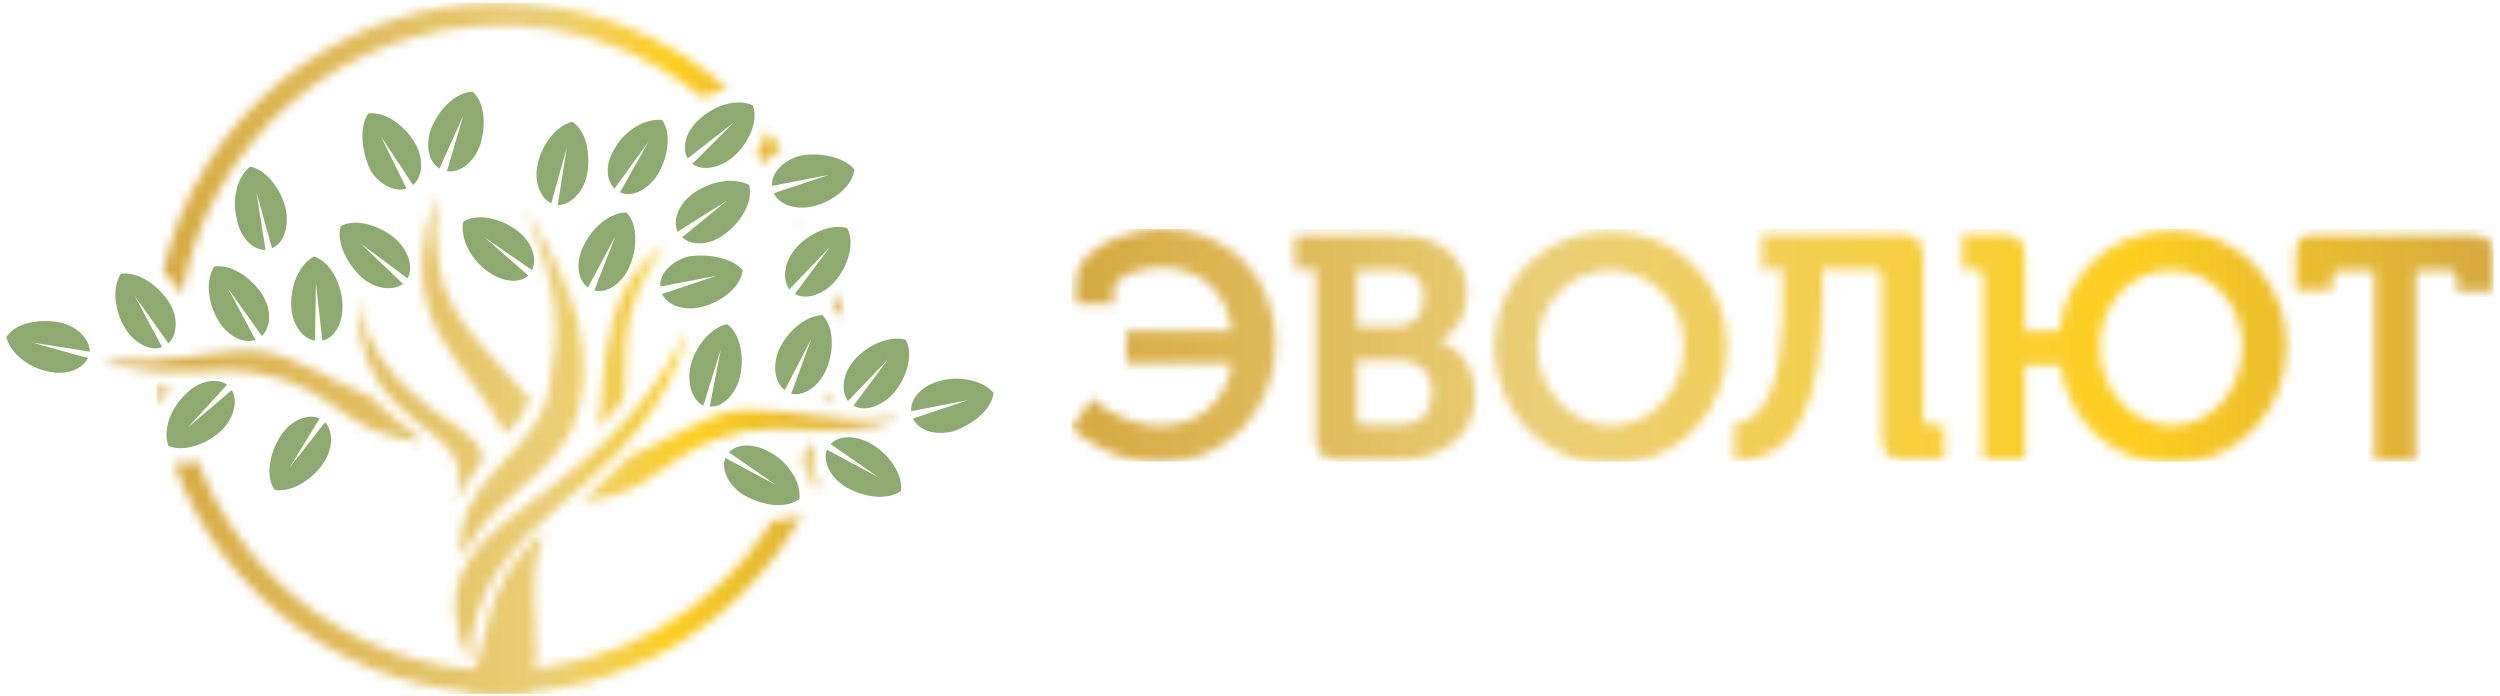
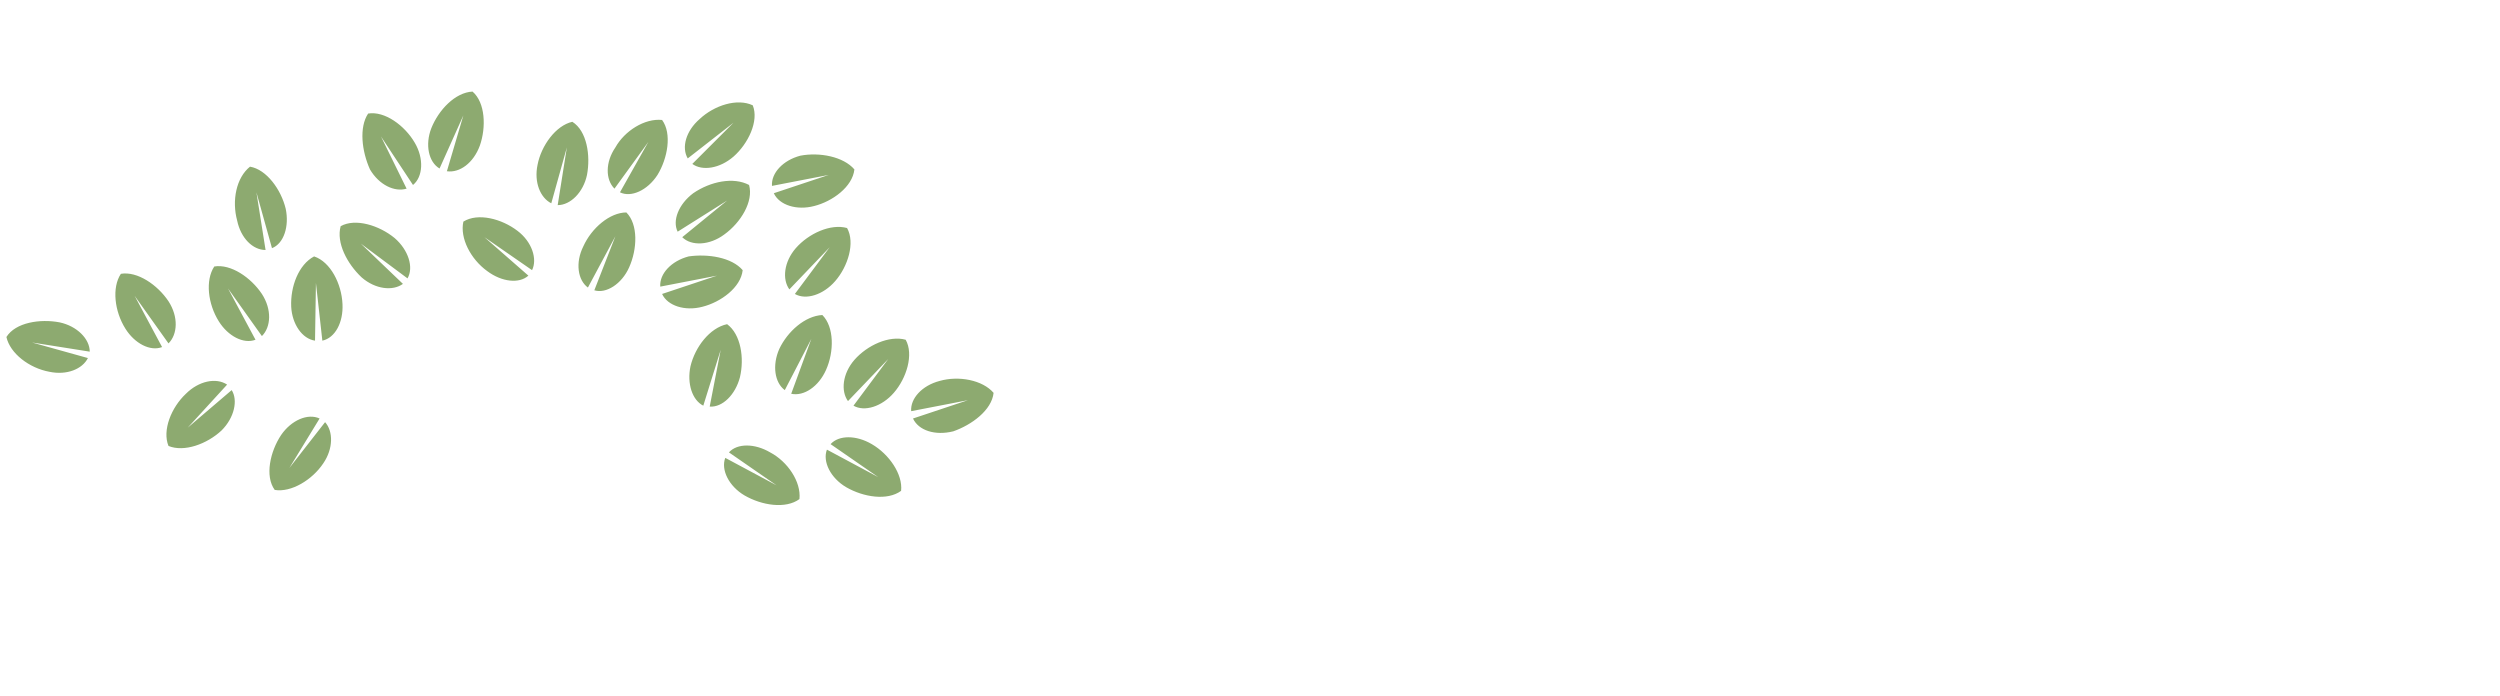
<svg xmlns="http://www.w3.org/2000/svg" width="273" height="76" viewBox="0 0 273 76" fill="none">
  <mask id="mask0_140_1824" style="mask-type:luminance" maskUnits="userSpaceOnUse" x="17" y="0" width="76" height="76">
-     <path d="M19 50.6C24.2 65.2 38.2 75.7 54.6 75.7C68.8 75.7 81.2 67.8 87.6 56.2C86.6 56.7 85.5 56.8 84.4 56.8C78.2 66.7 67.1 73.2 54.6 73.2C39.5 73.2 26.6 63.7 21.6 50.3C20.7 50.6 19.8 50.7 19 50.6ZM87.6 50.3C88.3 51.3 88.8 52.4 89 53.6C89.1 53.3 89.3 53 89.4 52.7C88.7 51.7 88.4 50.4 88.7 49.2L88.9 48.7H88.2C88 49.2 87.8 49.7 87.6 50.3ZM89.7 43.7C90 43.7 90.4 43.8 90.7 43.8C90.6 43.5 90.5 43.2 90.5 42.9C90.3 43.2 90 43.5 89.7 43.7ZM17.1 42.2C17.2 42.8 17.3 43.5 17.4 44.1C17.8 43.4 18.2 42.8 18.7 42.3C18.3 42.3 17.9 42.3 17.5 42.3L17.1 42.2ZM90.9 33.1C91.6 33.8 92 34.5 92.2 35.4C92.1 34.4 92 33.3 91.9 32.3C91.6 32.7 91.2 32.9 90.9 33.1ZM87.2 24.6C87.3 24.5 87.4 24.5 87.5 24.4C87.4 24.4 87.3 24.4 87.1 24.4L87.2 24.6ZM82.6 16.7C82.9 17.1 83.2 17.5 83.4 17.9C83.9 17.2 84.6 16.7 85.3 16.3C84.8 15.6 84.3 14.9 83.7 14.3C83.6 15.1 83.2 15.9 82.6 16.7ZM17.8 29.7C18.6 30.4 19.3 31.2 19.8 32L19.9 32.1C22.7 15.5 37.2 2.8 54.6 2.8C63 2.8 70.7 5.7 76.8 10.7C77.6 10.2 78.6 9.9 79.5 9.7C72.9 3.9 64.2 0.3 54.6 0.3C36.6 0.3 21.5 12.9 17.8 29.7Z" fill="white" />
-   </mask>
+     </mask>
  <g mask="url(#mask0_140_1824)">
    <path d="M92.2 0.3H17.1V75.8H92.2V0.3Z" fill="url(#paint0_linear_140_1824)" />
  </g>
  <mask id="mask1_140_1824" style="mask-type:luminance" maskUnits="userSpaceOnUse" x="11" y="21" width="88" height="55">
-     <path d="M52.6 70.6C52.2 72.5 51.8 74.1 50.8 75.5C52 75.6 53.3 75.7 54.6 75.7C55.7 75.7 56.8 75.7 57.9 75.6C59.8 70.8 57 64.4 59.4 58C55.1 61.8 53.7 65.3 52.6 70.6ZM80.7 44.8C77.3 45.1 72.1 48.5 68.8 49.8C68.2 50.4 67.6 51.1 66.9 51.7C65.8 52.8 64.6 53.8 63.5 54.8C72.3 53.9 72.1 49 81.4 47.1C82.8 46.8 84.8 46.9 86.9 46.9C90.6 47 94.9 47.1 98.3 45.6C94.2 46.1 91.1 45.7 88.3 45.3C86.4 45 84.6 44.8 82.6 44.8C82 44.7 81.4 44.7 80.7 44.8ZM21.1 38.9C18.2 39.3 15.1 39.7 11.1 39.2C14.5 40.8 18.8 40.6 22.5 40.5C24.7 40.4 26.6 40.4 28 40.7C37.4 42.5 36.8 47.3 46.2 48.3C44.8 46.8 42.2 45.2 40.6 43.4C37.3 42.1 32.1 38.8 28.7 38.4C28.1 38.3 27.4 38.3 26.8 38.3C24.8 38.4 23 38.6 21.1 38.9ZM51.3 72.6C51.4 55.4 70.4 54.9 75.1 36C64.5 57.5 43.8 55.6 51.3 72.6ZM49.7 54.8L52.7 50.2C53.2 46.2 41.4 44.8 39 32.6C39.1 48.5 52.9 45.4 49.7 54.8ZM65.1 46.8C66.1 46 67.1 45 68 43.8C68.9 42.5 66.5 34 72.7 26.7C64.4 32.1 66.4 44.1 65.1 46.8ZM60 42.2C58.9 49.8 49.3 52 50.4 60.8C55.1 52.2 62.7 52 63.6 42.1C64 37.2 63.2 32.2 57.5 22.9C61.2 32.7 61 35.4 60 42.2ZM55.2 47.4C56.3 46.5 57.2 45.2 57.9 43.6C50.5 34.8 47 34.3 47.6 21.2C42.9 35.9 50.8 38.7 55.2 47.4Z" fill="white" />
-   </mask>
+     </mask>
  <g mask="url(#mask1_140_1824)">
-     <path d="M98.3 21.1H11.1V75.7H98.3V21.1Z" fill="url(#paint1_linear_140_1824)" />
-   </g>
+     </g>
  <mask id="mask2_140_1824" style="mask-type:luminance" maskUnits="userSpaceOnUse" x="0" y="0" width="109" height="76">
    <path d="M109 0H0V76H109V0Z" fill="white" />
  </mask>
  <g mask="url(#mask2_140_1824)">
    <path fill-rule="evenodd" clip-rule="evenodd" d="M0.7 36.8C1.7 35.2 4.4 34.8 6.5 35.2C8.4 35.6 9.8 37 9.8 38.4L3.5 37.4L9.6 39.1C9 40.3 7.3 41 5.4 40.6C3.2 40.2 1.1 38.6 0.7 36.8ZM89.8 34.4C91.1 35.7 91.1 38.4 90.2 40.4C89.4 42.2 87.8 43.3 86.4 43L88.6 37L85.7 42.6C84.6 41.8 84.3 39.9 85.1 38.1C86 36.2 87.9 34.5 89.8 34.4ZM98.4 53.6C96.9 54.7 94.3 54.3 92.4 53.2C90.7 52.2 89.8 50.4 90.3 49.1L95.9 52.1L90.7 48.5C91.6 47.5 93.5 47.5 95.2 48.5C97.1 49.6 98.6 51.8 98.4 53.6ZM87.3 54.5C85.8 55.6 83.2 55.2 81.3 54.1C79.6 53.1 78.7 51.3 79.2 50L84.8 53L79.6 49.4C80.5 48.4 82.4 48.4 84.1 49.4C86 50.4 87.5 52.6 87.3 54.5ZM79.4 35.4C80.9 36.5 81.3 39.1 80.8 41.2C80.3 43.1 78.9 44.5 77.5 44.4L78.7 38.2L76.8 44.3C75.6 43.7 75 41.9 75.4 40C75.9 37.9 77.5 35.8 79.4 35.4ZM92.5 24.9C93.4 26.5 92.6 29.1 91.2 30.7C89.9 32.2 88 32.8 86.8 32.1L90.6 27L86.2 31.6C85.4 30.5 85.6 28.6 86.9 27.1C88.3 25.5 90.7 24.4 92.5 24.9ZM98.9 37.1C99.8 38.7 99 41.3 97.6 42.9C96.3 44.4 94.4 45 93.2 44.3L97 39.2L92.6 43.8C91.8 42.7 92 40.8 93.3 39.3C94.7 37.7 97.1 36.6 98.9 37.1ZM108.5 42.9C107.3 41.5 104.7 41 102.6 41.6C100.7 42.1 99.4 43.5 99.5 44.9L105.7 43.7L99.7 45.7C100.3 47 102.1 47.6 104.1 47.1C106.1 46.4 108.3 44.8 108.5 42.9ZM81.1 29.5C80.9 31.4 78.7 33 76.7 33.5C74.8 34 72.9 33.4 72.3 32.1L78.3 30.1L72.1 31.3C72 29.9 73.3 28.5 75.2 28C77.3 27.7 79.9 28.1 81.1 29.5ZM93.3 18.5C93.1 20.4 90.9 22 88.9 22.5C87 23 85.1 22.4 84.5 21.1L90.5 19.1L84.3 20.3C84.2 18.9 85.5 17.5 87.4 17C89.5 16.6 92.1 17.1 93.3 18.5ZM82.2 11.5C82.9 13.2 81.7 15.7 80.1 17.1C78.6 18.4 76.7 18.7 75.6 17.9L80.1 13.4L75.1 17.3C74.4 16.1 74.9 14.3 76.4 13C78 11.5 80.5 10.7 82.2 11.5ZM81.8 20.2C82.3 22 80.9 24.3 79.1 25.6C77.5 26.8 75.5 26.9 74.5 25.9L79.4 21.9L74 25.3C73.4 24.1 74.1 22.3 75.7 21.1C77.6 19.8 80.1 19.3 81.8 20.2ZM72.3 13.1C73.4 14.6 72.9 17.3 71.8 19.1C70.7 20.8 68.9 21.6 67.7 21L70.8 15.5L67.1 20.6C66.1 19.6 66.1 17.7 67.2 16.1C68.2 14.3 70.4 12.9 72.3 13.1ZM68.4 23.2C69.7 24.5 69.6 27.2 68.7 29.2C67.9 31 66.2 32.1 64.9 31.7L67.2 25.8L64.2 31.4C63.1 30.6 62.8 28.7 63.7 26.9C64.6 24.9 66.6 23.2 68.4 23.2ZM62.5 13.3C64.1 14.3 64.5 17 64.1 19.1C63.7 21 62.3 22.4 60.9 22.4L61.9 16.1L60.2 22.2C59 21.6 58.3 19.9 58.7 18C59.1 15.9 60.7 13.7 62.5 13.3ZM50.6 24.2C52.2 23.2 54.8 23.9 56.5 25.2C58.1 26.4 58.7 28.3 58.1 29.5L52.9 25.9L57.7 30.1C56.7 31 54.8 30.8 53.2 29.6C51.4 28.3 50.2 26 50.6 24.2ZM51.6 10C53 11.2 53.1 13.9 52.4 15.9C51.7 17.8 50.2 18.9 48.8 18.7L50.6 12.6L48 18.4C46.8 17.7 46.4 15.8 47.1 14C47.9 12 49.7 10.1 51.6 10ZM40.2 12.4C42 12.1 44.2 13.7 45.3 15.6C46.3 17.3 46.2 19.3 45.1 20.2L41.6 14.9L44.4 20.6C43.1 21 41.4 20.2 40.4 18.5C39.5 16.5 39.2 13.9 40.2 12.4ZM37.2 24.7C38.8 23.8 41.4 24.6 43.1 26C44.6 27.3 45.2 29.2 44.5 30.4L39.4 26.6L44 31C42.9 31.8 41 31.6 39.5 30.3C37.9 28.8 36.7 26.5 37.2 24.7ZM27.3 18.2C29.1 18.5 30.7 20.7 31.2 22.8C31.6 24.7 31 26.6 29.7 27.1L28 21L29 27.3C27.6 27.3 26.3 26 25.9 24.1C25.3 21.9 25.8 19.4 27.3 18.2ZM34.3 28C32.6 28.9 31.7 31.3 31.8 33.5C31.9 35.4 33 37 34.4 37.2L34.5 30.9L35.2 37.2C36.6 36.9 37.5 35.2 37.4 33.2C37.3 31 36.1 28.6 34.3 28ZM30 53.5C28.9 52 29.5 49.3 30.7 47.5C31.8 45.9 33.6 45.1 34.9 45.7L31.6 51.1L35.5 46.1C36.4 47.1 36.4 49 35.3 50.6C34.1 52.4 31.8 53.8 30 53.5ZM18.4 48.7C17.7 47 18.7 44.5 20.3 43C21.7 41.6 23.6 41.2 24.8 42L20.5 46.7L25.3 42.6C26 43.7 25.6 45.6 24.2 47C22.6 48.5 20.1 49.4 18.4 48.7ZM23.4 29.1C25.2 28.8 27.4 30.3 28.6 32.1C29.7 33.8 29.6 35.7 28.6 36.7L24.9 31.5L27.9 37.1C26.6 37.6 24.9 36.7 23.9 35.1C22.7 33.2 22.4 30.6 23.4 29.1ZM13.2 29.9C15 29.6 17.2 31.1 18.4 32.9C19.5 34.6 19.4 36.5 18.4 37.5L14.7 32.3L17.7 37.9C16.4 38.4 14.7 37.5 13.7 35.9C12.5 34 12.2 31.4 13.2 29.9Z" fill="#8DAA70" />
  </g>
  <mask id="mask3_140_1824" style="mask-type:luminance" maskUnits="userSpaceOnUse" x="116" y="25" width="157" height="26">
-     <path d="M148.2 45.6V39.3H152.9C155.1 39.3 156.4 40.8 156.4 42.8C156.4 44.9 155.2 46.4 152.9 46.4H148.9C148.4 46.4 148.2 46.1 148.2 45.6ZM148.2 29.5H152.5C154.5 29.5 155.5 30.8 155.5 32.5C155.5 34.3 154.4 35.7 152.5 35.7H148.2V29.5ZM141.4 25.6V29.4H143.7V47.8C143.7 49.5 144.4 50.2 146.1 50.2H152.6C157.1 50.2 161.1 48 161.1 43.1C161.1 40.6 159.8 38.1 157.2 37.3C158.7 36.5 160.2 34.8 160.2 32C160.2 27.9 157 25.7 152.6 25.7H141.4V25.6ZM192.4 25.6V29.4H194.7V32.2C194.7 41.7 193 45.8 189.4 46.3V50.4C196.2 50.2 199 44.2 199 32.3V29.4H204.7C205.2 29.4 205.5 29.7 205.5 30.2V47.8C205.5 49.5 206.2 50.2 207.9 50.2H212.3V46.4H210.8C210.3 46.4 210 46.1 210 45.6V28C210 26.4 209.3 25.6 207.6 25.6H192.4ZM252.9 25.6C251.3 25.6 250.7 26.2 250.7 27.8V31.7H254.7V30.3C254.7 29.8 254.9 29.5 255.5 29.5H259.3V50.3H263.8V29.5H267.5C268 29.5 268.3 29.8 268.3 30.3V31.8H272.3V27.9C272.3 26.3 271.7 25.7 270.1 25.7H252.9V25.6ZM117.5 30.7V33.2H121.6V31.8C121.6 30 124.8 29.2 126.9 29.2C131.2 29.2 134.1 32.1 134.5 36.1H123V39.7H134.5C134 43.7 130.9 46.5 126.7 46.5C122.9 46.5 119.9 44.2 119.3 43.5L117 46.7C117.8 47.6 121.5 50.5 126.7 50.5C134.3 50.5 139.3 44.5 139.3 37.4C139.3 30.5 134.5 25 126.8 25C121.9 25.2 117.5 27.6 117.5 30.7ZM167.9 37.8C167.9 33.1 171.5 29.5 175.9 29.5C180.3 29.5 183.9 33.1 183.9 37.8C183.9 42.7 180.3 46.5 175.9 46.5C171.5 46.4 167.9 42.7 167.9 37.8ZM163.2 37.8C163.2 45 168.7 50.7 175.9 50.7C183.1 50.7 188.6 45.1 188.6 37.8C188.6 30.8 183.1 25.3 175.9 25.3C168.7 25.2 163.2 30.7 163.2 37.8ZM229.3 37.8C229.3 33.1 232.8 29.5 237.1 29.5C241.4 29.5 244.9 33.1 244.9 37.8C244.9 42.7 241.4 46.5 237.1 46.5C232.8 46.4 229.3 42.7 229.3 37.8ZM224.9 36.1H221.1V28C221.1 26.4 220.4 25.6 218.7 25.6H214.3V29.4H215.8C216.3 29.4 216.6 29.7 216.6 30.2V50.2H221.1V39.9H225C225.8 46.1 230.8 50.6 237.2 50.6C244.3 50.6 249.7 45 249.7 37.7C249.7 30.7 244.3 25.2 237.2 25.2C230.6 25.2 225.5 29.9 224.9 36.1Z" fill="white" />
-   </mask>
+     </mask>
  <g mask="url(#mask3_140_1824)">
-     <path d="M272.3 25H117V50.4H272.3V25Z" fill="url(#paint2_linear_140_1824)" />
-   </g>
+     </g>
  <defs>
    <linearGradient id="paint0_linear_140_1824" x1="17.081" y1="38.005" x2="92.221" y2="38.005" gradientUnits="userSpaceOnUse">
      <stop stop-color="#D5A940" />
      <stop offset="0.568" stop-color="#EACE76" />
      <stop offset="0.747" stop-color="#FDCE1E" />
      <stop offset="1" stop-color="#D5A940" />
    </linearGradient>
    <linearGradient id="paint1_linear_140_1824" x1="11.076" y1="48.454" x2="98.319" y2="48.454" gradientUnits="userSpaceOnUse">
      <stop stop-color="#D5A940" />
      <stop offset="0.568" stop-color="#EACE76" />
      <stop offset="0.747" stop-color="#FDCE1E" />
      <stop offset="1" stop-color="#D5A940" />
    </linearGradient>
    <linearGradient id="paint2_linear_140_1824" x1="116.956" y1="37.725" x2="272.332" y2="37.725" gradientUnits="userSpaceOnUse">
      <stop stop-color="#D5A940" />
      <stop offset="0.332" stop-color="#EACE76" />
      <stop offset="0.747" stop-color="#FDCE1E" />
      <stop offset="1" stop-color="#D5A940" />
    </linearGradient>
  </defs>
</svg>